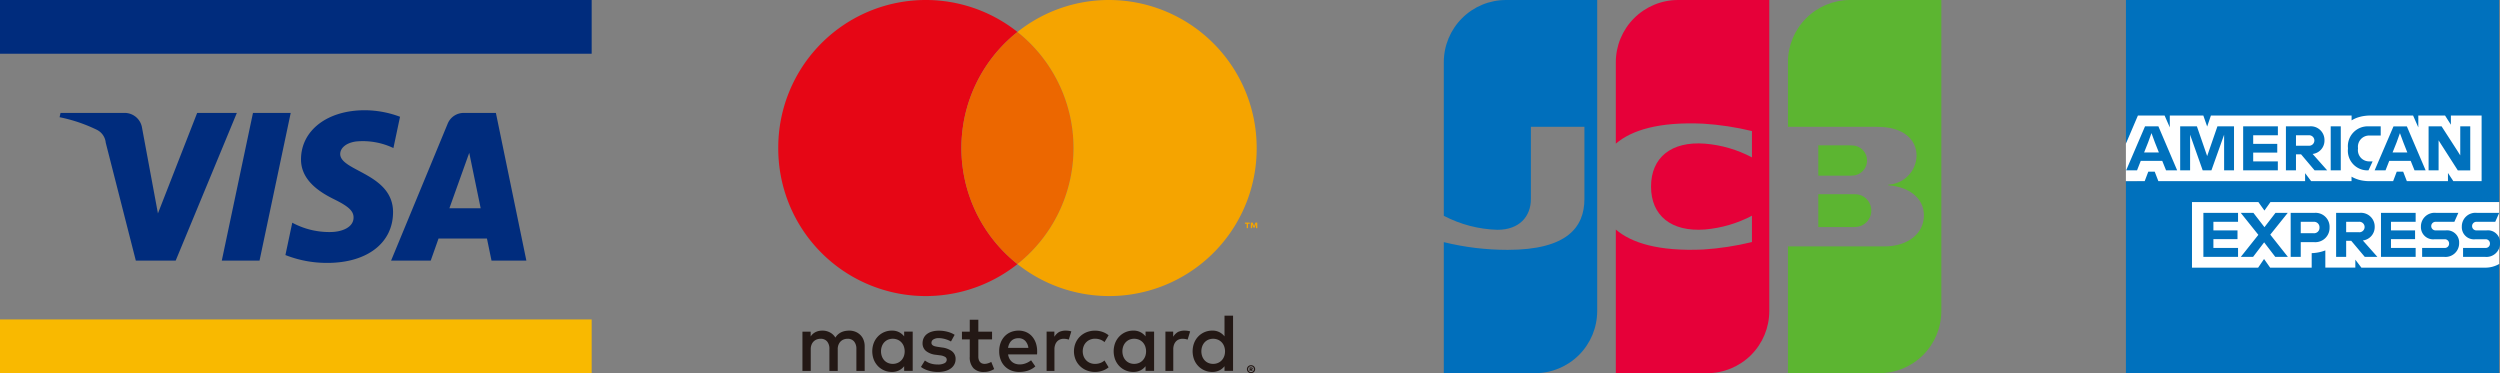
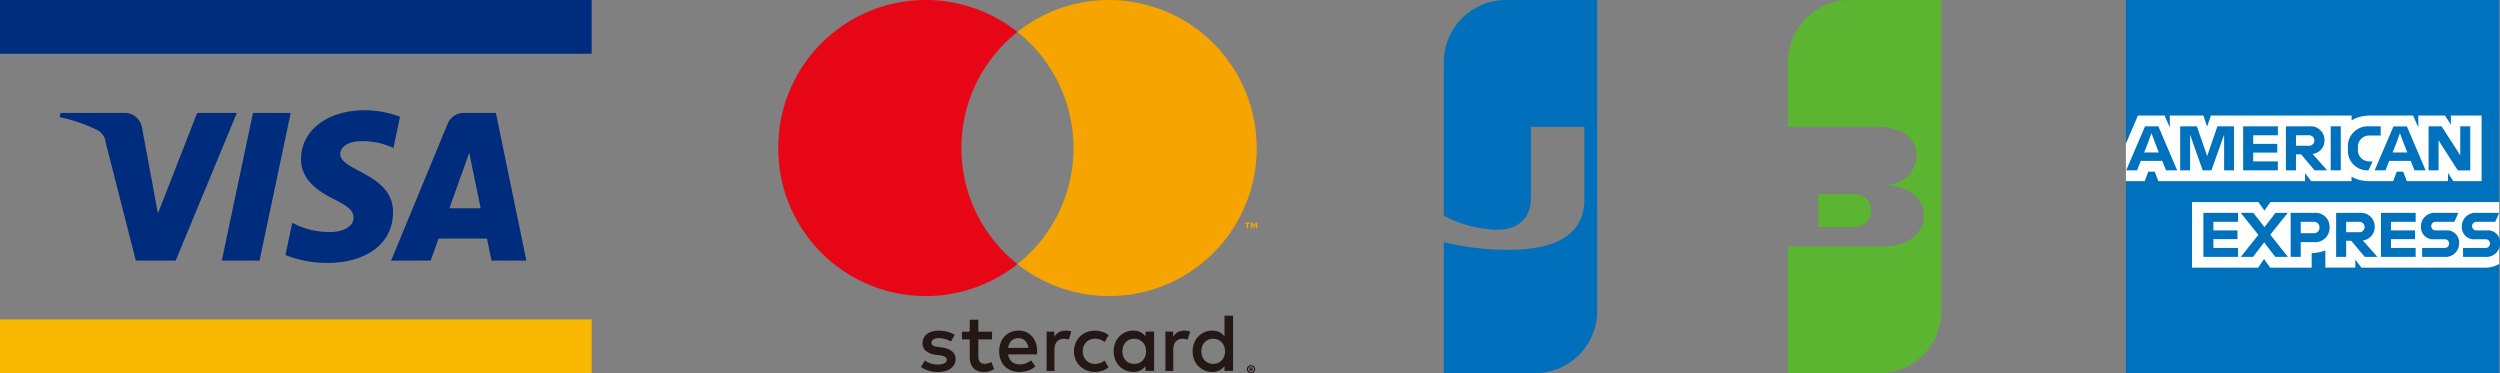
<svg xmlns="http://www.w3.org/2000/svg" xmlns:xlink="http://www.w3.org/1999/xlink" width="267.963" height="40" viewBox="0 0 267.963 40">
  <rect x="0" y="0" width="267.963" height="40" fill="#808080" stroke="none" />
  <defs>
    <clipPath id="a">
      <path d="M287.892,53.353v3.52h3.863a3.047,3.047,0,0,0,.456-.051,1.759,1.759,0,0,0,0-3.428,2.73,2.73,0,0,0-.456-.041Z" transform="translate(-287.892 -53.353)" fill="none" />
    </clipPath>
    <linearGradient id="b" x1="-22.719" y1="6.335" x2="-22.64" y2="6.335" gradientUnits="objectBoundingBox">
      <stop offset="0" stop-color="#007940" />
      <stop offset="0.247" stop-color="#19893b" />
      <stop offset="0.75" stop-color="#49a834" />
      <stop offset="1" stop-color="#5cb531" />
    </linearGradient>
    <clipPath id="c">
      <path d="M287.3,6.941a6.669,6.669,0,0,0-6.665,6.671v6.92h9.434c.218,0,.483.017.647.021,2.141.115,3.709,1.205,3.709,3.106a3.172,3.172,0,0,1-3.027,3.068v.079c2.159.145,3.813,1.336,3.813,3.21,0,2.029-1.811,3.336-4.238,3.336H280.638V46.941h9.773a6.661,6.661,0,0,0,6.668-6.663V6.941Z" transform="translate(-280.638 -6.941)" fill="none" />
    </clipPath>
    <linearGradient id="d" x1="-7.655" y1="1.078" x2="-7.628" y2="1.078" gradientUnits="objectBoundingBox">
      <stop offset="0" stop-color="#007940" />
      <stop offset="0.247" stop-color="#19893b" />
      <stop offset="0.749" stop-color="#49a834" />
      <stop offset="0.999" stop-color="#5cb531" />
      <stop offset="1" stop-color="#5cb531" />
    </linearGradient>
    <clipPath id="e">
      <path d="M287.892,41.681v3.246h3.5a3.433,3.433,0,0,0,.385-.028,1.617,1.617,0,0,0,0-3.186c-.073-.006-.257-.031-.385-.031Z" transform="translate(-287.892 -41.681)" fill="none" />
    </clipPath>
    <linearGradient id="f" x1="-24.693" y1="8.483" x2="-24.607" y2="8.483" xlink:href="#b" />
    <clipPath id="g">
      <path d="M205.055,6.941a6.668,6.668,0,0,0-6.668,6.671v16.46a13.2,13.2,0,0,0,5.758,1.5c2.317,0,3.576-1.405,3.576-3.3V20.533h5.738v7.737c0,3.025-1.863,5.452-8.23,5.452a28.532,28.532,0,0,1-6.842-.827V46.941h9.77a6.666,6.666,0,0,0,6.672-6.663V6.941Z" transform="translate(-198.388 -6.941)" fill="none" />
    </clipPath>
    <linearGradient id="h" x1="-5.411" y1="1.078" x2="-5.384" y2="1.078" gradientUnits="objectBoundingBox">
      <stop offset="0" stop-color="#1f286f" />
      <stop offset="0.12" stop-color="#1a3179" />
      <stop offset="0.707" stop-color="#075da9" />
      <stop offset="1" stop-color="#006fbc" />
    </linearGradient>
    <clipPath id="i">
-       <path d="M246.167,6.941a6.674,6.674,0,0,0-6.671,6.671v8.727c1.688-1.448,4.614-2.359,9.366-2.143a30.247,30.247,0,0,1,5.227.792v2.822a13.013,13.013,0,0,0-5.048-1.471c-3.6-.274-5.769,1.484-5.769,4.6s2.172,4.873,5.769,4.6a13.266,13.266,0,0,0,5.048-1.475v2.822a30.419,30.419,0,0,1-5.227.8c-4.752.21-7.677-.693-9.366-2.141V46.941h9.779a6.662,6.662,0,0,0,6.672-6.663V6.941Z" transform="translate(-239.496 -6.941)" fill="none" />
-     </clipPath>
+       </clipPath>
    <linearGradient id="j" x1="-6.529" y1="1.078" x2="-6.502" y2="1.078" gradientUnits="objectBoundingBox">
      <stop offset="0" stop-color="#6c2c2f" />
      <stop offset="0.409" stop-color="#a31733" />
      <stop offset="0.804" stop-color="#d30637" />
      <stop offset="1" stop-color="#e60039" />
    </linearGradient>
  </defs>
  <g transform="translate(-322 -783)">
    <g transform="translate(549.868 783)">
      <path d="M450.409,31.4V28.062h2.2V6.4h-40V21.778l1.618-1.751-.42,5.791h-1.2V46.4h40V34.7c-.06.037-2.135.051-2.2.083V31.4Z" transform="translate(-412.607 -6.403)" fill="#0071bd" />
      <path d="M452.616,50.257V43.626H428.091l-.644.908-.645-.908h-7.118v7.028h7.092l.632-.929.654.929h4.452V49.1h-.138a4.408,4.408,0,0,0,1.6-.294v1.843h3.216V49.8l.65.855h13.249a2.958,2.958,0,0,0,1.527-.4m-4.924-8.874h3.033V34.35h-3.292v.985l-.625-.985h-2.867v1.271l-.559-1.271h-4.62a4.269,4.269,0,0,0-.6.043,3.692,3.692,0,0,0-.563.12,3.163,3.163,0,0,0-.81.358V34.35H421.711l-.4,1.179L420.9,34.35h-3.595v1.271l-.556-1.271h-2.862L412.6,37.368v4.015h2.014L415,40.366h.688l.392,1.017h15.728v-.856l.648.856h4.329V40.9a2.894,2.894,0,0,0,.372.187,3.7,3.7,0,0,0,.382.138,3.773,3.773,0,0,0,.538.114,4.367,4.367,0,0,0,.607.044h2.559l.388-1.017h.688l.394,1.017h4.407v-.877Z" transform="translate(-412.603 -21.966)" fill="#fff" />
      <path d="M435.053,58.849v-.957h-3.715v4.714h3.715v-.957h-2.641v-.942h2.583v-.936h-2.583v-.922Zm3.988,3.757h1.351l-1.885-2.379,1.874-2.335h-1.315l-1.182,1.535L436.7,57.892h-1.355l1.886,2.356-1.878,2.358h1.315l1.182-1.555Zm1.653-4.714v4.714h1.08V61.03h1.432a1.531,1.531,0,0,0,1.658-1.567,1.5,1.5,0,0,0-1.615-1.571Zm3.089,1.576a.582.582,0,0,1-.629.607h-1.38V58.849h1.38a.586.586,0,0,1,.629.619m2.859,1.421h.546l1.447,1.718h1.353l-1.559-1.757A1.44,1.44,0,0,0,449.7,59.4a1.47,1.47,0,0,0-1.617-1.507h-2.518v4.714h1.077Zm1.348-2.039a.562.562,0,1,1,0,1.116h-1.348V58.849Zm6.1,0v-.957h-3.716v4.714h3.716v-.957h-2.644v-.942h2.582v-.936h-2.582v-.922Zm3.1,2.8h-2.405v.957h2.344a1.46,1.46,0,0,0,1.622-1.48,1.3,1.3,0,0,0-1.461-1.355h-1.069a.461.461,0,1,1,0-.922h2.02l.424-.957h-2.385a1.459,1.459,0,0,0-1.624,1.462,1.306,1.306,0,0,0,1.461,1.365h1.073a.454.454,0,0,1,.484.474.449.449,0,0,1-.484.456m4.382,0h-2.4v.957h2.344a1.459,1.459,0,0,0,1.621-1.48,1.3,1.3,0,0,0-1.46-1.355H460.6a.461.461,0,1,1,0-.922h2.021l.424-.957h-2.383a1.458,1.458,0,0,0-1.623,1.462,1.3,1.3,0,0,0,1.46,1.365h1.07a.454.454,0,0,1,.484.474.449.449,0,0,1-.484.456" transform="translate(-423.036 -35.076)" fill="#0071bd" />
      <path d="M416.937,41.68h1.189l-2.011-4.714h-1.433L412.66,41.68h1.166l.4-1.018h2.3Zm-1.921-3,.357-.99.364.99.43,1.083h-1.583Zm5.847,3h.936l1.36-3.817V41.68h1.061V36.966h-1.778l-1.1,3.187-1.1-3.187h-1.792V41.68h1.063V37.863Zm8.06-3.757v-.957H425.2V41.68h3.717v-.957h-2.641v-.941h2.579v-.938h-2.579v-.922Zm1.939,2.041h.546l1.449,1.716h1.349l-1.56-1.756a1.436,1.436,0,0,0,1.27-1.449,1.469,1.469,0,0,0-1.613-1.51h-2.519V41.68h1.077Zm1.346-2.041a.563.563,0,1,1,0,1.119h-1.346V37.923Zm2.376,3.757h1.08V36.966h-1.08V41.68Zm4.008,0h.042l.445-.961h-.31a1.2,1.2,0,0,1-1.26-1.353v-.082a1.2,1.2,0,0,1,1.246-1.333h1.19v-.985h-1.28a2.127,2.127,0,0,0-2.233,2.31v.1a2.1,2.1,0,0,0,2.16,2.307m4.977,0h1.191l-2.014-4.714h-1.432l-2.022,4.714h1.167l.4-1.018h2.3Zm-1.92-3,.355-.99.366.99.428,1.083h-1.583Zm4.714.121,1.845,2.881h1.333V36.966h-1.071v3.113l-.288-.46-1.713-2.654h-1.393V41.68h1.072V38.464Z" transform="translate(-412.635 -23.423)" fill="#0071bd" />
    </g>
    <g transform="translate(476.755 783)">
      <g transform="translate(0 0)">
        <g transform="translate(40.14 20.815)" clip-path="url(#a)">
          <rect width="5.683" height="3.52" transform="translate(0 0)" fill="url(#b)" />
        </g>
        <g transform="translate(36.887)" clip-path="url(#c)">
          <rect width="16.442" height="40" transform="translate(0 0)" fill="url(#d)" />
        </g>
        <g transform="translate(40.14 15.58)" clip-path="url(#e)">
-           <rect width="5.229" height="3.246" transform="translate(0 0)" fill="url(#f)" />
-         </g>
+           </g>
        <g clip-path="url(#g)">
          <rect width="16.442" height="40" transform="translate(0 0)" fill="url(#h)" />
        </g>
        <g transform="translate(18.436)" clip-path="url(#i)">
          <rect width="16.451" height="40" transform="translate(0 0)" fill="url(#j)" />
        </g>
      </g>
    </g>
    <g transform="translate(405.418 783)">
-       <path d="M225.681,80.224a1.545,1.545,0,0,0-.524-.345,1.748,1.748,0,0,0-.663-.123,2.472,2.472,0,0,0-.4.033,1.735,1.735,0,0,0-.4.116,1.525,1.525,0,0,0-.375.231,1.388,1.388,0,0,0-.31.371,1.505,1.505,0,0,0-.575-.551,1.686,1.686,0,0,0-.829-.2,1.936,1.936,0,0,0-.325.028,1.493,1.493,0,0,0-.332.1,1.332,1.332,0,0,0-.59.5v-.514h-.882v4.21h.891V81.742a1.246,1.246,0,0,1,.085-.477,1.023,1.023,0,0,1,.226-.349.953.953,0,0,1,.333-.213,1.138,1.138,0,0,1,.408-.072.873.873,0,0,1,.7.286,1.206,1.206,0,0,1,.249.817v2.342h.891V81.742a1.246,1.246,0,0,1,.085-.477,1.029,1.029,0,0,1,.226-.349.952.952,0,0,1,.333-.213,1.133,1.133,0,0,1,.407-.072.875.875,0,0,1,.7.286,1.213,1.213,0,0,1,.248.817v2.342h.89V81.43a1.842,1.842,0,0,0-.121-.677,1.527,1.527,0,0,0-.342-.53" transform="translate(-216.885 -44.319)" fill="#231815" />
-       <path d="M239.786,80.376a1.586,1.586,0,0,0-1.319-.62,2.043,2.043,0,0,0-1.49.624,2.133,2.133,0,0,0-.447.7,2.523,2.523,0,0,0,0,1.78,2.13,2.13,0,0,0,.447.7,2.045,2.045,0,0,0,1.49.624,1.674,1.674,0,0,0,.776-.167,1.62,1.62,0,0,0,.543-.448v.505h.916v-4.21h-.916Zm-.035,2.131a1.274,1.274,0,0,1-.259.426,1.186,1.186,0,0,1-.4.283,1.358,1.358,0,0,1-1.05,0,1.2,1.2,0,0,1-.4-.29,1.279,1.279,0,0,1-.249-.429,1.6,1.6,0,0,1,0-1.046,1.281,1.281,0,0,1,.249-.428,1.189,1.189,0,0,1,.4-.29,1.361,1.361,0,0,1,1.05,0,1.2,1.2,0,0,1,.4.283,1.276,1.276,0,0,1,.259.427,1.605,1.605,0,0,1,0,1.072" transform="translate(-226.292 -44.319)" fill="#231815" />
      <path d="M251.471,81.97a2.259,2.259,0,0,0-1.074-.4l-.434-.066q-.145-.022-.272-.051a.9.9,0,0,1-.219-.077.424.424,0,0,1-.147-.123.305.305,0,0,1-.055-.185.419.419,0,0,1,.208-.363,1.053,1.053,0,0,1,.585-.138,2.123,2.123,0,0,1,.388.035,3.212,3.212,0,0,1,.362.088,2.623,2.623,0,0,1,.312.116,2.562,2.562,0,0,1,.237.121l.394-.716a2.691,2.691,0,0,0-.767-.327,3.617,3.617,0,0,0-.934-.116,2.564,2.564,0,0,0-.723.094,1.649,1.649,0,0,0-.546.268,1.167,1.167,0,0,0-.347.424,1.283,1.283,0,0,0-.121.563,1.04,1.04,0,0,0,.362.824,2.017,2.017,0,0,0,1.063.411l.438.057a1.369,1.369,0,0,1,.552.169.346.346,0,0,1,.175.3.42.42,0,0,1-.241.375,1.464,1.464,0,0,1-.714.139,2.733,2.733,0,0,1-.463-.035,2.329,2.329,0,0,1-.373-.095,1.8,1.8,0,0,1-.3-.136,2.263,2.263,0,0,1-.248-.164l-.425.69a2.269,2.269,0,0,0,.478.277,3.283,3.283,0,0,0,.491.164,3,3,0,0,0,.456.079q.215.02.377.02a2.986,2.986,0,0,0,.809-.1,1.817,1.817,0,0,0,.6-.284,1.252,1.252,0,0,0,.373-.435,1.2,1.2,0,0,0,.129-.556,1.007,1.007,0,0,0-.386-.842" transform="translate(-232.85 -44.324)" fill="#231815" />
      <path d="M270.581,80.369a1.794,1.794,0,0,0-.627-.453,1.981,1.981,0,0,0-.8-.16,2.175,2.175,0,0,0-.848.16,1.911,1.911,0,0,0-.66.453,2.063,2.063,0,0,0-.429.7,2.547,2.547,0,0,0-.153.9,2.514,2.514,0,0,0,.158.91,2.023,2.023,0,0,0,.443.7,1.967,1.967,0,0,0,.679.448,2.315,2.315,0,0,0,.868.158,3.1,3.1,0,0,0,.909-.132,2.287,2.287,0,0,0,.817-.461l-.456-.655a2.05,2.05,0,0,1-.581.327,1.826,1.826,0,0,1-.633.116,1.482,1.482,0,0,1-.429-.062,1.12,1.12,0,0,1-.373-.191,1.145,1.145,0,0,1-.285-.331,1.375,1.375,0,0,1-.162-.488h3.1c.006-.053.01-.108.013-.167s0-.117,0-.176a2.629,2.629,0,0,0-.147-.9,2.119,2.119,0,0,0-.408-.7m-2.562,1.241a1.578,1.578,0,0,1,.123-.42,1.132,1.132,0,0,1,.225-.329.944.944,0,0,1,.329-.213,1.19,1.19,0,0,1,.436-.075.974.974,0,0,1,.715.272,1.318,1.318,0,0,1,.35.765Z" transform="translate(-243.384 -44.319)" fill="#231815" />
      <path d="M298.175,80.376a1.586,1.586,0,0,0-1.319-.62,2.043,2.043,0,0,0-1.49.624,2.133,2.133,0,0,0-.447.7,2.523,2.523,0,0,0,0,1.78,2.13,2.13,0,0,0,.447.7,2.045,2.045,0,0,0,1.49.624,1.674,1.674,0,0,0,.776-.167,1.617,1.617,0,0,0,.543-.448v.505h.916v-4.21h-.916Zm-.035,2.131a1.282,1.282,0,0,1-.259.426,1.185,1.185,0,0,1-.4.283,1.358,1.358,0,0,1-1.05,0,1.2,1.2,0,0,1-.4-.29,1.281,1.281,0,0,1-.25-.429,1.6,1.6,0,0,1,0-1.046,1.283,1.283,0,0,1,.25-.428,1.189,1.189,0,0,1,.4-.29,1.361,1.361,0,0,1,1.05,0,1.2,1.2,0,0,1,.4.283,1.283,1.283,0,0,1,.259.427,1.613,1.613,0,0,1,0,1.072" transform="translate(-258.807 -44.319)" fill="#231815" />
      <path d="M260.921,81.779a1.232,1.232,0,0,1-.436.084.756.756,0,0,1-.261-.044.547.547,0,0,1-.21-.138.669.669,0,0,1-.143-.244,1.094,1.094,0,0,1-.053-.36V79.244h1.471v-.835h-1.471V77.134h-.92v1.275h-.837v.835h.837v1.85a1.69,1.69,0,0,0,.4,1.237,1.5,1.5,0,0,0,1.111.4,1.977,1.977,0,0,0,.717-.123,3,3,0,0,0,.391-.185l-.313-.769a2.3,2.3,0,0,1-.28.128" transform="translate(-238.373 -42.862)" fill="#231815" />
      <path d="M280.6,79.756a1.683,1.683,0,0,0-.7.14,1.49,1.49,0,0,0-.522.522v-.553h-.832v4.21h.841V81.76a1.436,1.436,0,0,1,.074-.479,1.039,1.039,0,0,1,.206-.356.856.856,0,0,1,.315-.22,1.063,1.063,0,0,1,.4-.075,1.805,1.805,0,0,1,.359.04,1.587,1.587,0,0,1,.184.05l.271-.879a1.746,1.746,0,0,0-.225-.056,2.283,2.283,0,0,0-.379-.028" transform="translate(-249.784 -44.319)" fill="#231815" />
      <path d="M309.338,79.756a1.683,1.683,0,0,0-.7.14,1.49,1.49,0,0,0-.522.522v-.553h-.832v4.21h.841V81.76a1.436,1.436,0,0,1,.074-.479,1.037,1.037,0,0,1,.206-.356.856.856,0,0,1,.316-.22,1.063,1.063,0,0,1,.4-.075,1.8,1.8,0,0,1,.359.04,1.585,1.585,0,0,1,.184.05l.271-.879a1.748,1.748,0,0,0-.225-.056,2.283,2.283,0,0,0-.379-.028" transform="translate(-265.786 -44.319)" fill="#231815" />
      <path d="M317.274,76.152v2.221a1.586,1.586,0,0,0-1.319-.62,2.045,2.045,0,0,0-1.49.624,2.132,2.132,0,0,0-.447.7,2.523,2.523,0,0,0,0,1.78,2.129,2.129,0,0,0,.447.7,2.047,2.047,0,0,0,1.49.624,1.674,1.674,0,0,0,.776-.167,1.615,1.615,0,0,0,.543-.448v.505h.916V76.152Zm-.035,4.353a1.275,1.275,0,0,1-.259.426,1.186,1.186,0,0,1-.4.283,1.357,1.357,0,0,1-1.049,0,1.193,1.193,0,0,1-.4-.29,1.278,1.278,0,0,1-.25-.429,1.6,1.6,0,0,1,0-1.046,1.281,1.281,0,0,1,.25-.428,1.187,1.187,0,0,1,.4-.29,1.36,1.36,0,0,1,1.049,0,1.2,1.2,0,0,1,.4.283,1.276,1.276,0,0,1,.259.427,1.605,1.605,0,0,1,0,1.072" transform="translate(-269.443 -42.316)" fill="#231815" />
      <path d="M286.468,81a1.228,1.228,0,0,1,.417-.277,1.363,1.363,0,0,1,.522-.1,1.62,1.62,0,0,1,.573.1,1.369,1.369,0,0,1,.445.266l.441-.735a2.224,2.224,0,0,0-.559-.326,2.481,2.481,0,0,0-1.8,0,2.175,2.175,0,0,0-.714.466,2.146,2.146,0,0,0-.471.7,2.343,2.343,0,0,0,0,1.758,2.144,2.144,0,0,0,.471.7,2.169,2.169,0,0,0,.714.466,2.481,2.481,0,0,0,1.8,0,2.237,2.237,0,0,0,.559-.326l-.441-.735a1.385,1.385,0,0,1-.445.266,1.63,1.63,0,0,1-.573.1,1.363,1.363,0,0,1-.522-.1,1.228,1.228,0,0,1-.417-.277,1.285,1.285,0,0,1-.276-.427,1.533,1.533,0,0,1,0-1.094,1.287,1.287,0,0,1,.276-.426" transform="translate(-253.457 -44.319)" fill="#231815" />
      <path d="M327.436,88.09a.433.433,0,0,1,.172.034.451.451,0,0,1,.14.092.442.442,0,0,1,.094.136.424.424,0,0,1,0,.333.452.452,0,0,1-.094.137.445.445,0,0,1-.14.092.433.433,0,0,1-.172.034.448.448,0,0,1-.175-.034.442.442,0,0,1-.14-.092.436.436,0,0,1-.094-.137.429.429,0,0,1,0-.333.427.427,0,0,1,.094-.136.451.451,0,0,1,.315-.126m0,.74a.3.3,0,0,0,.12-.024.307.307,0,0,0,.163-.165.32.32,0,0,0,0-.243.306.306,0,0,0-.065-.1.314.314,0,0,0-.1-.066.3.3,0,0,0-.12-.024.312.312,0,0,0-.221.091.293.293,0,0,0-.066.1.319.319,0,0,0,0,.243.3.3,0,0,0,.066.1.314.314,0,0,0,.1.067.31.31,0,0,0,.122.024m.025-.5a.178.178,0,0,1,.119.035.116.116,0,0,1,.04.093.107.107,0,0,1-.029.076.15.15,0,0,1-.085.04l.118.137H327.5l-.106-.133h-.012v.133h-.107v-.381Zm-.082.093v.07h.08a.081.081,0,0,0,.038-.008.029.029,0,0,0,.013-.027.03.03,0,0,0-.013-.027.07.07,0,0,0-.038-.008Z" transform="translate(-276.76 -48.95)" fill="#231815" />
      <path d="M233.262,15.867a15.849,15.849,0,0,1,6.009-12.441,15.811,15.811,0,0,0-25.64,12.441,15.811,15.811,0,0,0,25.64,12.441,15.849,15.849,0,0,1-6.009-12.441" transform="translate(-213.631 0)" fill="#e60615" />
-       <path d="M257.932,20.152a15.85,15.85,0,0,0,6.009,12.441,15.884,15.884,0,0,0,0-24.882,15.849,15.849,0,0,0-6.009,12.441" transform="translate(-238.301 -4.285)" fill="#ec6700" />
      <path d="M326.7,54.285v-.464h-.187v-.128h.513v.128h-.187v.464Zm.992,0v-.411l-.133.355h-.147l-.133-.353v.41h-.138v-.592h.2l.147.379.146-.379h.2v.592Z" transform="translate(-276.489 -29.836)" fill="#f5a400" />
      <path d="M281.307,0a15.726,15.726,0,0,0-9.816,3.426,15.883,15.883,0,0,1,0,24.882,15.812,15.812,0,0,0,25.64-12.441A15.846,15.846,0,0,0,281.307,0" transform="translate(-245.852)" fill="#f5a400" />
    </g>
    <g transform="translate(322 783)">
      <rect width="63.418" height="5.76" transform="translate(0 34.24)" fill="#f9b900" />
      <rect width="63.418" height="5.759" transform="translate(0 0)" fill="#002c7d" />
      <path d="M33.414,27.065,26.858,42.894H22.585L19.361,30.262a1.725,1.725,0,0,0-.958-1.39,16.648,16.648,0,0,0-3.989-1.347l.1-.461h6.879a1.888,1.888,0,0,1,1.862,1.615l1.7,9.157,4.206-10.772ZM50.157,37.727c.017-4.179-5.7-4.406-5.664-6.278.01-.565.546-1.168,1.713-1.325a7.62,7.62,0,0,1,3.989.707l.709-3.353a10.808,10.808,0,0,0-3.788-.7c-3.991,0-6.8,2.147-6.825,5.229-.028,2.278,2,3.549,3.538,4.309,1.576.773,2.1,1.274,2.094,1.963,0,1.063-1.258,1.533-2.417,1.553a8.357,8.357,0,0,1-4.153-1L38.619,42.3a12.121,12.121,0,0,0,4.5.841c4.247,0,7.023-2.128,7.037-5.414m10.554,5.167h3.736L61.179,27.065H57.734a1.85,1.85,0,0,0-1.725,1.16L49.946,42.894h4.249l.837-2.365h5.189Zm-4.516-5.606,2.129-5.946,1.226,5.946ZM39.187,27.065,35.845,42.894H31.8l3.342-15.829Z" transform="translate(-8.027 -14.962)" fill="#002c7d" />
    </g>
  </g>
</svg>